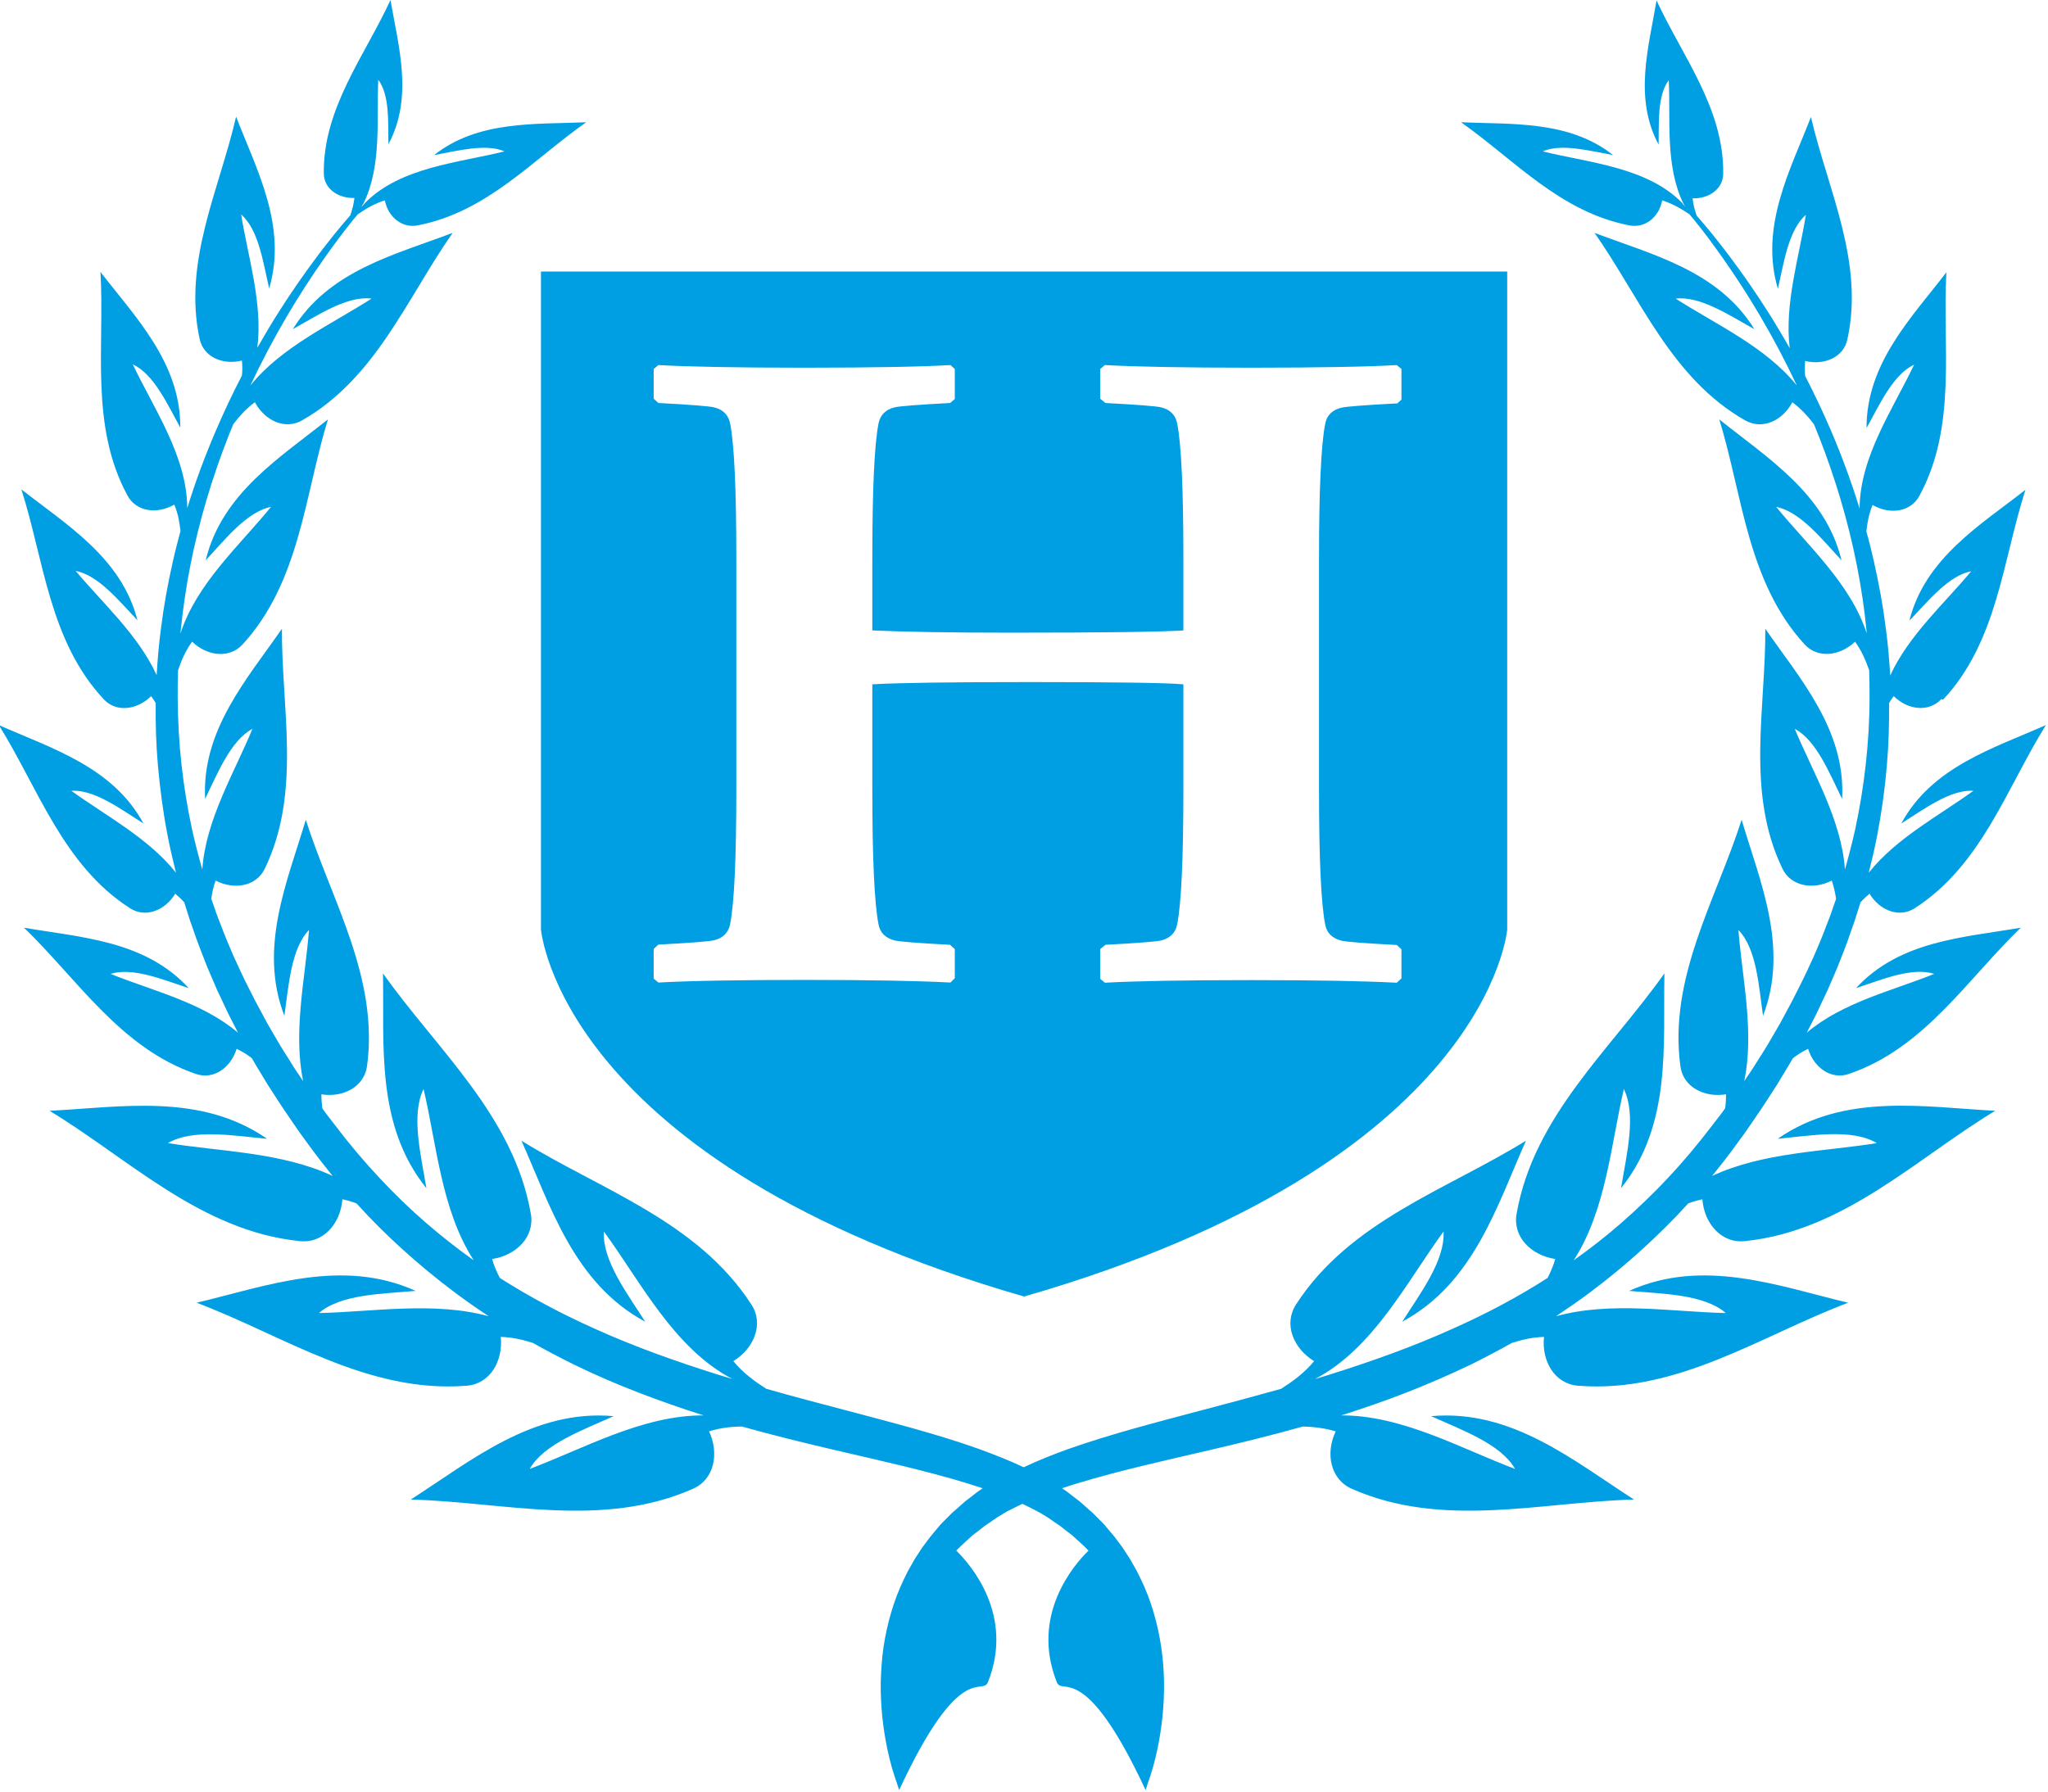
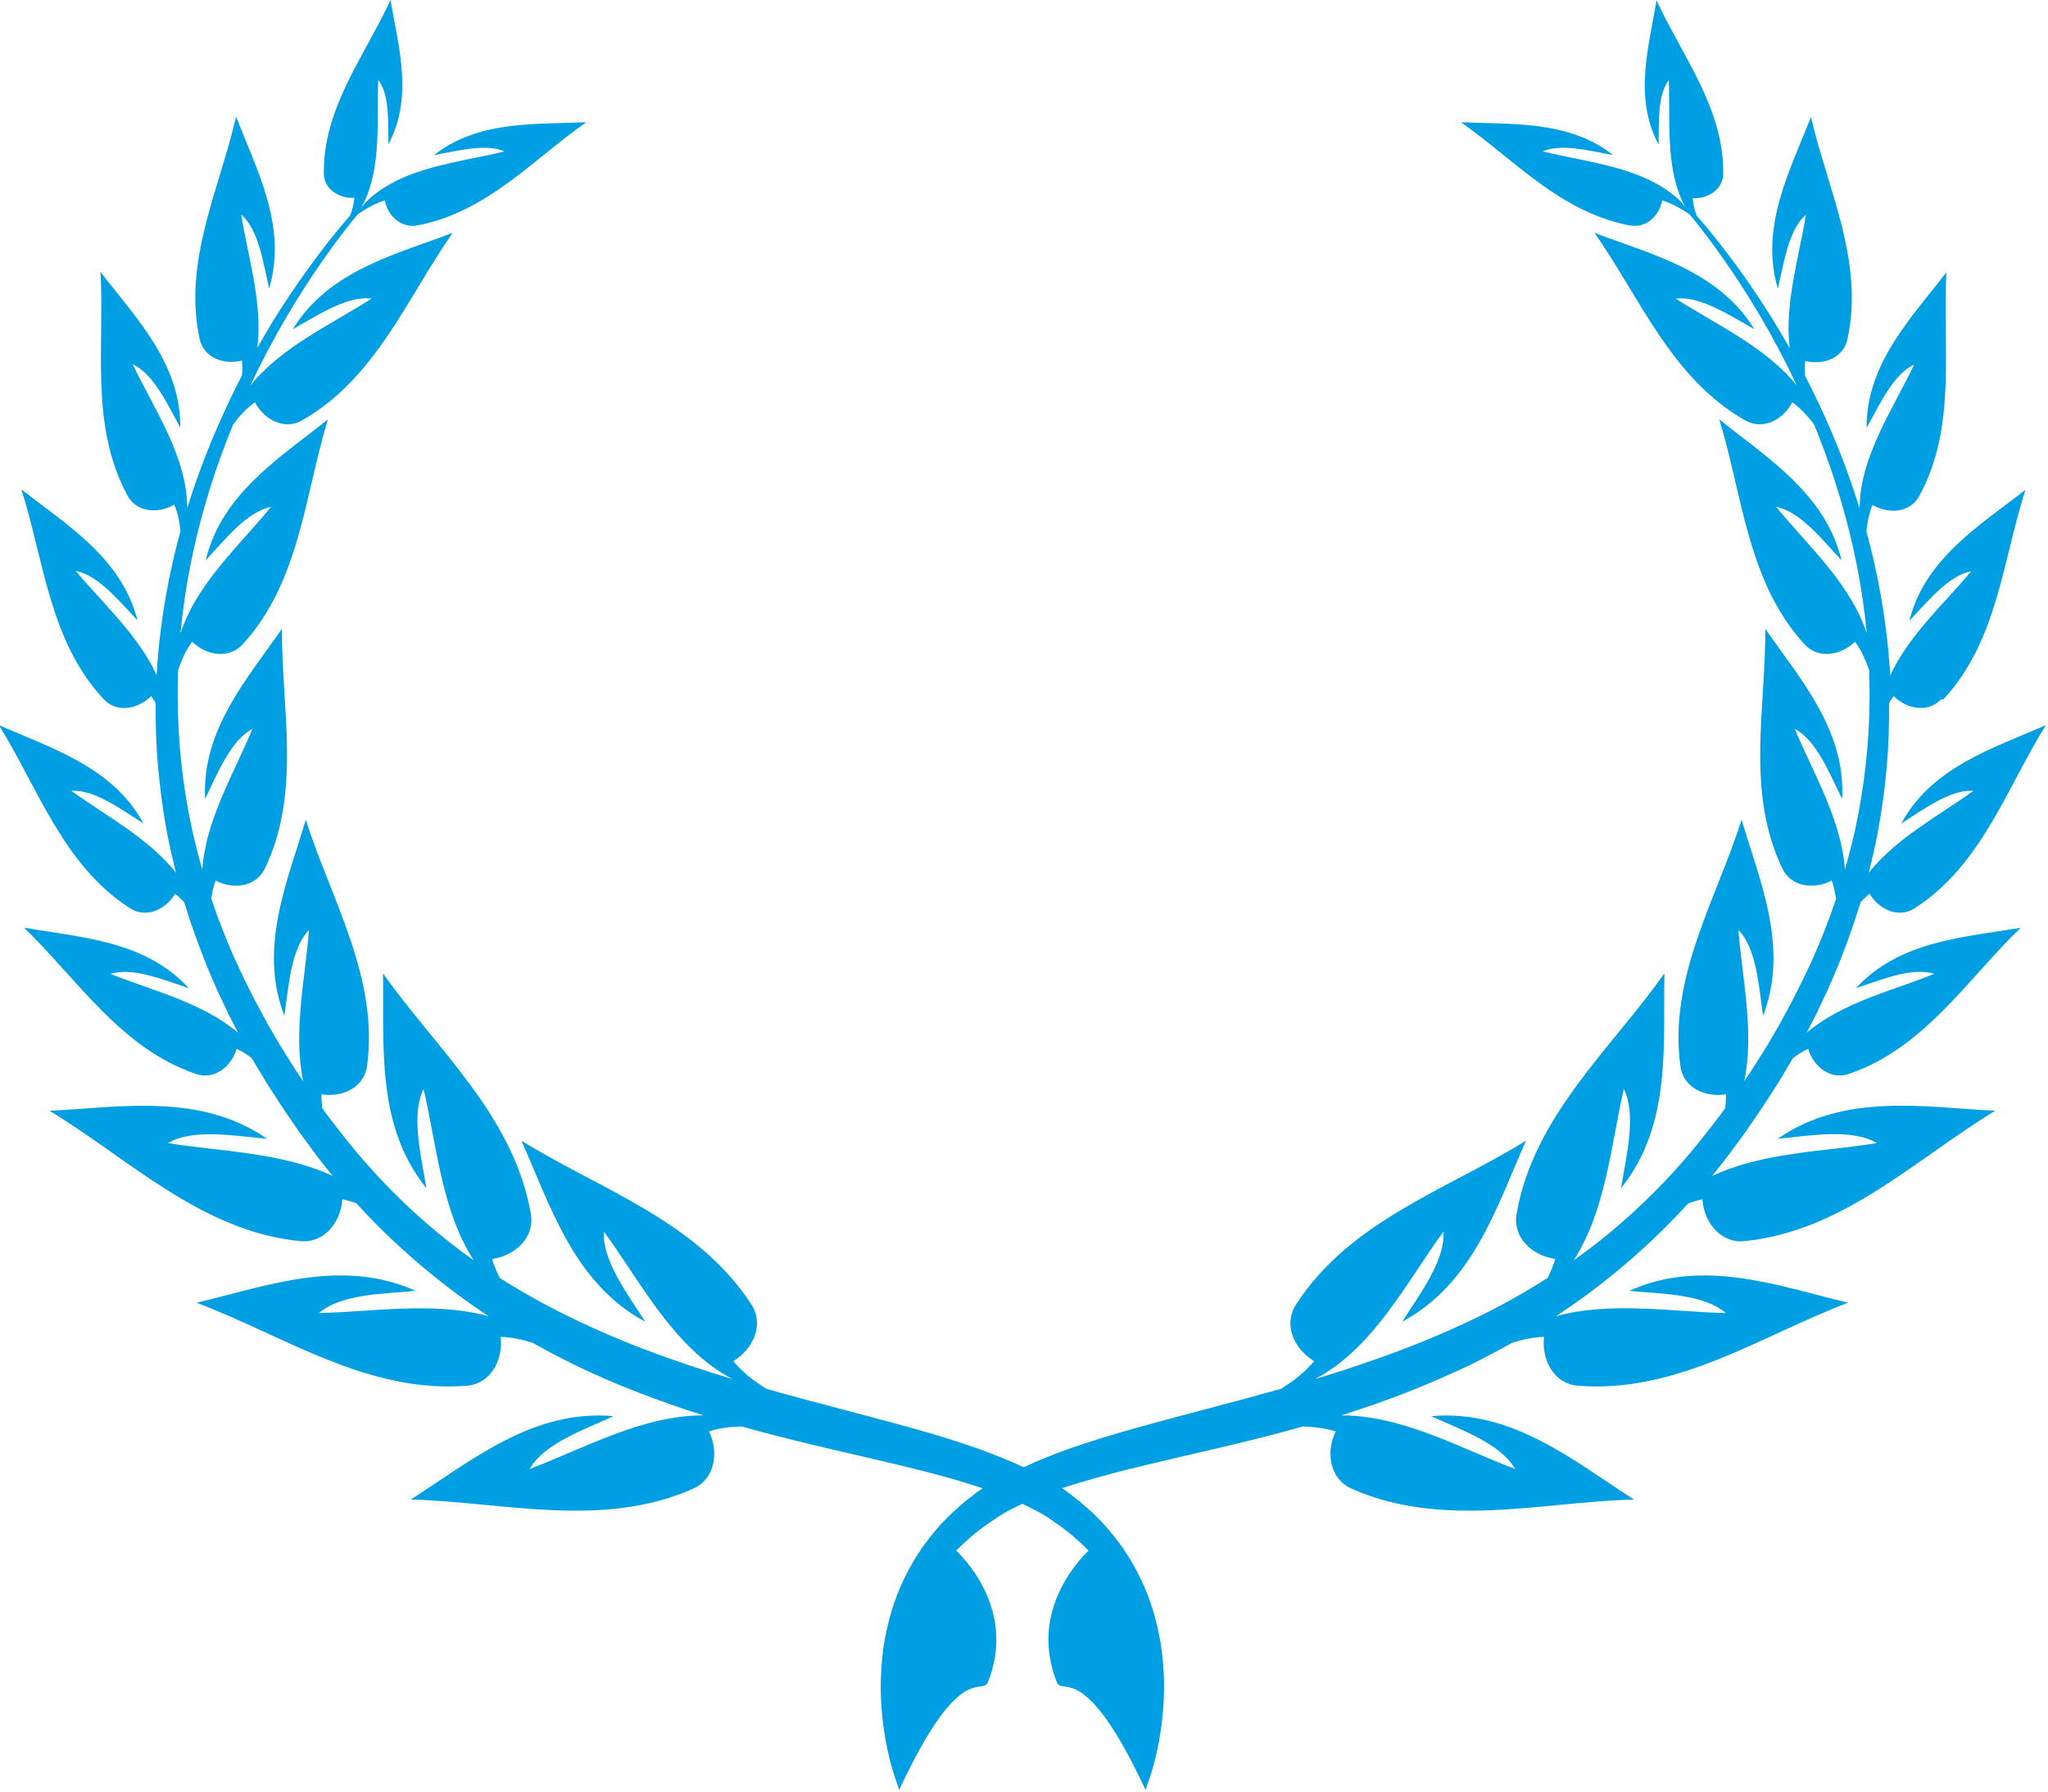
<svg xmlns="http://www.w3.org/2000/svg" id="Layer_1" viewBox="0 0 109.03 95.41">
  <defs>
    <style>.cls-1{fill:#009fe3;stroke-width:0px;}</style>
  </defs>
-   <path class="cls-1" d="M28.8,14.46v35.03s.98,12.41,25.72,19.55h0c24.74-7.14,25.72-19.55,25.72-19.55V14.46H28.8ZM74.62,21.27l-.23.21c-1.75.09-2.74.17-2.98.23-.49.12-.78.41-.86.86-.22,1.11-.33,3.51-.33,7.19v12.28c0,3.68.11,6.08.33,7.19.08.45.37.73.86.86.25.06,1.24.14,2.95.23l.25.23v1.55l-.25.23c-1.67-.09-4.26-.14-7.77-.14s-6.19.05-7.77.14l-.25-.21v-1.58l.28-.23c1.72-.09,2.7-.17,2.96-.23.49-.12.77-.41.86-.86.22-1.12.33-3.51.33-7.19v-5.59c-.86-.08-3.59-.12-8.18-.12-4.24,0-7.03.04-8.38.12v5.59c0,3.68.11,6.08.33,7.19.08.45.37.73.86.86.25.06,1.24.14,2.95.23l.25.23v1.55l-.23.23c-1.68-.09-4.27-.14-7.77-.14s-6.21.05-7.78.14l-.25-.21v-1.58l.25-.23c1.72-.09,2.7-.17,2.96-.23.49-.12.77-.41.86-.86.22-1.12.33-3.51.33-7.19v-12.28c0-3.68-.11-6.08-.33-7.19-.09-.45-.37-.74-.86-.86-.25-.06-1.24-.14-2.96-.23l-.25-.23v-1.58l.25-.21c1.62.09,4.21.14,7.78.14s6.24-.05,7.77-.14l.23.21v1.6l-.25.21c-1.71.09-2.7.17-2.95.23-.49.12-.77.41-.86.86-.22,1.11-.33,3.51-.33,7.19v3.83c1.78.08,4.24.12,7.37.12,4.91,0,7.98-.04,9.19-.12v-3.83c0-3.68-.11-6.08-.33-7.19-.09-.45-.37-.74-.86-.86-.25-.06-1.24-.14-2.96-.23l-.28-.23v-1.58l.25-.21c1.63.09,4.22.14,7.77.14s6.26-.05,7.77-.14l.25.21v1.6Z" />
  <path class="cls-1" d="M103.45,37.25c2.89-3.09,3.17-7.41,4.38-11.17-2.38,1.87-5.34,3.63-6.18,6.97.99-1.03,2.08-2.4,3.29-2.63-1.4,1.69-3.33,3.41-4.31,5.55-.05-.83-.12-1.66-.23-2.48-.15-1.21-.37-2.41-.64-3.6-.12-.53-.25-1.06-.4-1.59.05-.46.13-.93.33-1.41.9.52,2.02.39,2.49-.48,2.02-3.71,1.22-7.96,1.44-11.91-1.84,2.4-4.26,4.84-4.25,8.29.7-1.25,1.41-2.85,2.53-3.37-1.1,2.33-2.89,4.89-2.9,7.66-.43-1.4-.94-2.78-1.51-4.12-.43-1-.89-1.98-1.39-2.94-.02-.26-.02-.52,0-.8,1.01.25,2.05-.19,2.25-1.15.91-4.13-1.05-7.99-1.94-11.84-1.1,2.83-2.74,5.84-1.76,9.15.32-1.39.56-3.13,1.49-3.94-.35,2.21-1.15,4.73-.86,7.1-.38-.67-.78-1.34-1.2-2-.65-1.02-1.34-2.02-2.07-2.98-.53-.7-1.08-1.39-1.66-2.05,0,0-.01-.01-.02-.02-.1-.29-.19-.59-.22-.93.86.03,1.62-.49,1.63-1.31.04-3.49-2.19-6.27-3.55-9.23-.41,2.47-1.23,5.18.11,7.68.02-1.18-.07-2.62.54-3.43.1,2.08-.2,4.57.78,6.57,0,.02.02.03.03.05,0,.02.02.04.03.05,0,.02.02.03.03.05,0,.02.02.03.03.05-.01-.02-.03-.03-.04-.05-.04-.05-.07-.09-.1-.12h0s-.03-.03-.03-.04c0,0,0,0,0,0,0,0-.01-.01-.01-.02-1.88-1.92-4.98-2.14-7.43-2.75,1-.43,2.5-.03,3.75.2-2.35-1.86-5.4-1.63-8.1-1.75,2.82,1.98,5.27,4.78,8.96,5.49.87.17,1.59-.47,1.75-1.33.32.1.6.23.87.38.09.05.17.1.26.15,0,0,0,0,0,0,.11.07.22.14.32.21.05.06.1.12.15.18.02.02.04.05.07.08.55.67,1.07,1.38,1.57,2.09.69.98,1.34,1.99,1.95,3.02.72,1.22,1.38,2.47,1.98,3.75-1.66-2.07-4.36-3.28-6.45-4.63,1.31-.15,2.86.89,4.19,1.63-1.93-3.14-5.49-3.98-8.51-5.13,2.42,3.45,4.09,7.75,8.01,9.98.92.53,2,.02,2.52-.96.47.35.83.75,1.15,1.17.09.21.17.42.26.64.87,2.22,1.56,4.52,2.02,6.85.23,1.17.41,2.34.52,3.52,0,.05,0,.09.01.13-.85-2.65-3.18-4.72-4.82-6.74,1.29.26,2.44,1.73,3.48,2.85-.86-3.57-3.99-5.48-6.51-7.51,1.24,4.03,1.49,8.64,4.53,11.97.71.79,1.9.63,2.7-.13.36.5.57,1.01.75,1.52.02.49.02.97.02,1.46,0,1.18-.07,2.37-.2,3.54-.13,1.18-.32,2.34-.57,3.5-.16.71-.34,1.41-.54,2.11-.18-2.65-1.72-5.19-2.67-7.49,1.16.62,1.84,2.36,2.52,3.73.2-3.67-2.25-6.4-4.09-9.06.03,4.21-1.05,8.7.91,12.77.45.95,1.64,1.15,2.63.64.11.33.18.65.23.97l-.21.6-.07.21-.08.21-.16.41c-.2.56-.44,1.1-.67,1.64-.12.27-.25.54-.37.8l-.19.4-.2.4-.4.79-.42.78-.21.39-.22.38-.45.77c-.15.25-.31.5-.47.75-.16.25-.31.5-.48.75-.1.14-.2.29-.29.43.55-2.63-.12-5.54-.31-8.05.97,1,1.08,2.97,1.31,4.57,1.4-3.63-.17-7.16-1.14-10.44-1.35,4.24-3.9,8.4-3.26,13.12.14,1.11,1.27,1.69,2.43,1.5,0,.26-.01.51-.05.75l-.21.29-.54.7c-.72.94-1.47,1.84-2.28,2.7-.8.86-1.65,1.67-2.53,2.44-.8.7-1.64,1.35-2.5,1.96,1.73-2.67,1.99-6.22,2.67-9.12.68,1.39.14,3.51-.15,5.28,2.71-3.37,2.23-7.65,2.31-11.44-2.85,4.04-6.96,7.59-7.87,12.8-.22,1.22.77,2.22,2.06,2.41-.11.37-.25.7-.41,1.01-1.59,1.02-3.27,1.91-5,2.68-2.14.97-4.36,1.76-6.62,2.47-.25.08-.51.16-.76.23,3.13-1.64,4.9-5.21,6.84-7.85.09,1.54-1.24,3.29-2.2,4.8,3.81-2.05,5.04-6.17,6.59-9.64-4.21,2.61-9.37,4.27-12.24,8.72-.68,1.04-.15,2.34.96,3.02-.53.64-1.13,1.07-1.75,1.47-1.43.4-2.87.79-4.33,1.17-2.32.62-4.68,1.22-7.01,2.04-.8.29-1.59.6-2.37.97-.78-.37-1.58-.68-2.37-.97-2.33-.83-4.69-1.42-7.01-2.04-1.45-.38-2.9-.76-4.33-1.17-.62-.4-1.22-.83-1.75-1.47,1.11-.68,1.64-1.99.96-3.02-2.88-4.45-8.04-6.11-12.24-8.72,1.55,3.47,2.78,7.59,6.59,9.64-.96-1.51-2.29-3.26-2.2-4.8,1.94,2.64,3.71,6.21,6.84,7.85-.25-.08-.51-.15-.76-.23-2.26-.71-4.48-1.5-6.62-2.47-1.73-.78-3.4-1.66-5-2.68-.16-.31-.31-.65-.41-1.01,1.29-.19,2.28-1.19,2.06-2.41-.91-5.22-5.02-8.76-7.87-12.8.07,3.8-.4,8.07,2.31,11.44-.29-1.77-.83-3.9-.15-5.28.69,2.9.94,6.45,2.67,9.12-.86-.61-1.7-1.27-2.5-1.96-.89-.77-1.73-1.58-2.53-2.44-.8-.86-1.56-1.75-2.28-2.7l-.54-.7-.21-.29c-.03-.24-.05-.49-.05-.75,1.16.19,2.28-.4,2.43-1.5.64-4.72-1.92-8.88-3.26-13.12-.97,3.27-2.54,6.81-1.14,10.44.23-1.6.35-3.57,1.31-4.57-.19,2.51-.86,5.42-.31,8.05-.1-.14-.19-.29-.29-.43-.17-.24-.32-.49-.48-.75-.16-.25-.32-.5-.47-.75l-.45-.77-.22-.38-.21-.39-.42-.78-.4-.79-.2-.4-.19-.4c-.12-.27-.25-.54-.37-.8-.23-.55-.47-1.09-.67-1.64l-.16-.41-.08-.21-.07-.21-.21-.6c.04-.32.11-.64.23-.97.99.51,2.17.31,2.62-.64,1.96-4.06.88-8.55.91-12.77-1.84,2.66-4.28,5.39-4.09,9.06.67-1.37,1.36-3.11,2.52-3.73-.95,2.31-2.49,4.84-2.67,7.49-.2-.7-.38-1.4-.54-2.11-.25-1.16-.44-2.32-.57-3.5-.13-1.17-.19-2.36-.2-3.54,0-.49,0-.98.02-1.46.18-.52.39-1.03.75-1.52.8.77,1.99.92,2.7.13,3.04-3.33,3.29-7.94,4.53-11.97-2.52,2.02-5.65,3.93-6.51,7.51,1.04-1.12,2.19-2.59,3.48-2.85-1.64,2.02-3.97,4.09-4.82,6.74,0-.05,0-.09.01-.13.12-1.18.29-2.36.52-3.52.46-2.33,1.15-4.63,2.02-6.85.08-.21.17-.42.26-.64.32-.42.67-.82,1.15-1.17.53.98,1.61,1.49,2.52.96,3.92-2.23,5.59-6.53,8.01-9.98-3.02,1.15-6.59,1.99-8.51,5.13,1.33-.74,2.88-1.79,4.19-1.63-2.09,1.35-4.79,2.56-6.45,4.63.6-1.28,1.26-2.53,1.98-3.75.61-1.03,1.26-2.04,1.95-3.02.5-.71,1.02-1.41,1.57-2.09.03-.03.05-.06.07-.08.05-.06.1-.12.15-.18.1-.07.21-.14.32-.21,0,0,0,0,0,0,.33-.21.69-.4,1.12-.53.16.85.89,1.5,1.75,1.33,3.7-.71,6.14-3.51,8.97-5.49-2.7.12-5.75-.11-8.1,1.75,1.25-.23,2.76-.63,3.75-.2-2.44.61-5.54.83-7.43,2.75,0,0,0,.01-.01.02,0,0,0,0,0,0,0,0-.02.02-.03.03h0s-.08.1-.14.16c0-.02.02-.03.02-.05.01-.02.02-.03.03-.05,0-.02.02-.03.03-.05,0-.02.02-.03.03-.05.98-2,.68-4.49.78-6.57.61.81.52,2.26.54,3.43,1.34-2.51.53-5.22.11-7.68-1.36,2.96-3.59,5.75-3.55,9.23,0,.82.77,1.34,1.63,1.31-.04.34-.12.64-.22.93,0,0-.01.01-.02.02-.58.66-1.13,1.35-1.66,2.05-.73.97-1.42,1.96-2.07,2.98-.42.65-.81,1.32-1.2,2,.3-2.37-.51-4.89-.86-7.1.93.81,1.17,2.55,1.49,3.94.98-3.31-.67-6.32-1.76-9.15-.88,3.85-2.84,7.71-1.94,11.84.21.97,1.24,1.4,2.25,1.15.03.28.03.55,0,.8-.5.96-.96,1.94-1.39,2.94-.58,1.35-1.09,2.72-1.52,4.12-.01-2.77-1.8-5.33-2.9-7.66,1.12.52,1.84,2.12,2.53,3.37.02-3.45-2.4-5.89-4.25-8.29.23,3.94-.58,8.19,1.44,11.91.47.87,1.59,1,2.49.48.2.48.28.95.33,1.41-.14.53-.28,1.05-.4,1.59-.27,1.19-.49,2.39-.64,3.6-.11.82-.18,1.65-.23,2.48-.97-2.13-2.9-3.86-4.31-5.55,1.21.23,2.31,1.6,3.29,2.63-.85-3.34-3.8-5.1-6.18-6.97,1.2,3.76,1.49,8.08,4.38,11.17.67.73,1.78.57,2.53-.16.09.12.17.25.24.37-.01,1.11.02,2.23.12,3.34.11,1.22.27,2.44.5,3.64.13.69.29,1.37.46,2.05-1.47-1.85-3.78-3.06-5.57-4.36,1.23-.08,2.63.98,3.84,1.74-1.64-3.03-4.93-4.01-7.7-5.24,2.09,3.35,3.42,7.47,6.98,9.75.83.54,1.87.12,2.41-.77.18.15.34.3.48.46l.26.82.07.22.08.22.15.43c.2.58.43,1.15.65,1.72.12.28.24.56.36.84l.18.42.2.42.39.83.42.82.1.2c-1.9-1.62-4.61-2.25-6.78-3.13,1.18-.37,2.8.31,4.16.76-2.33-2.55-5.77-2.7-8.77-3.22,2.85,2.75,5.15,6.43,9.16,7.79.94.32,1.85-.34,2.16-1.34.3.14.57.31.81.5l.03.05c.15.27.31.53.47.79.16.26.31.53.48.78.33.51.66,1.03,1.01,1.53l.52.76.54.74c.4.55.82,1.09,1.25,1.62-2.7-1.27-6.01-1.3-8.77-1.75,1.33-.78,3.5-.39,5.28-.23-3.55-2.46-7.79-1.68-11.58-1.49,4.23,2.56,8.06,6.41,13.33,6.94,1.24.13,2.16-.93,2.26-2.23.27.06.51.13.75.22.76.84,1.57,1.65,2.41,2.41.91.83,1.87,1.62,2.86,2.36.58.43,1.16.84,1.77,1.24-2.91-.8-6.21-.23-9.04-.17,1.17-1.01,3.37-1.02,5.15-1.18-3.94-1.78-7.96-.25-11.66.63,4.63,1.75,9.09,4.84,14.37,4.42,1.24-.09,1.95-1.3,1.82-2.6.62.02,1.18.15,1.71.32.73.41,1.47.8,2.22,1.17,1.11.54,2.25,1.03,3.39,1.47s2.31.85,3.48,1.22c0,0,.02,0,.03,0-3.26-.03-6.43,1.78-9.29,2.85.77-1.34,2.84-2.07,4.47-2.81-4.3-.38-7.6,2.39-10.8,4.44,4.95.13,10.17,1.57,15.02-.57,1.14-.5,1.41-1.88.86-3.06.6-.19,1.17-.25,1.74-.26,1.67.47,3.35.88,5.02,1.27,1.17.27,2.34.54,3.5.82,1.16.28,2.31.58,3.43.92.29.09.59.19.88.28-.06.04-.12.08-.18.12-.13.09-.26.19-.38.29l-.38.29-.36.32-.18.16c-.06.05-.12.1-.18.16l-.34.34-.17.17c-.06.06-.11.12-.16.18l-.31.37c-.11.12-.2.25-.3.38-.1.13-.19.26-.29.39l-.26.4-.13.2c-.04.07-.08.14-.12.21l-.24.42c-.07.14-.14.29-.21.43-.56,1.15-.9,2.38-1.09,3.61-.09.62-.13,1.24-.15,1.86-.01.62.02,1.24.08,1.85.13,1.22.37,2.42.79,3.58l.11.34c3.27-7.03,4.42-4.98,4.73-5.75,1.41-3.57-.92-6.25-1.69-7,.16-.17.34-.33.51-.49l.31-.28c.05-.05.11-.09.16-.13l.17-.13.33-.26.35-.24c.12-.08.23-.16.35-.24.12-.07.24-.15.36-.22.12-.07.24-.14.37-.2.13-.06.25-.13.38-.19.08-.04.15-.07.23-.11.08.04.15.07.23.11.13.06.25.13.38.19.13.07.25.14.37.2.12.07.24.14.36.22.12.07.23.16.35.24l.35.24.33.26.17.13c.06.04.11.08.16.13l.31.28c.18.16.35.32.51.49-.77.75-3.1,3.43-1.69,7,.3.77,1.46-1.27,4.73,5.75l.11-.34c.42-1.15.66-2.36.79-3.58.06-.61.09-1.23.08-1.85-.01-.62-.06-1.24-.15-1.86-.19-1.23-.53-2.47-1.09-3.61-.07-.14-.14-.29-.21-.43l-.24-.42c-.04-.07-.08-.14-.12-.21l-.13-.2-.26-.4c-.09-.13-.19-.26-.29-.39-.1-.13-.19-.26-.3-.38l-.31-.37c-.05-.06-.1-.12-.16-.18l-.17-.17-.34-.34c-.05-.06-.12-.11-.18-.16l-.18-.16-.36-.32-.38-.29c-.13-.1-.25-.2-.38-.29-.06-.04-.12-.08-.18-.12.29-.1.58-.19.88-.28,1.12-.34,2.27-.64,3.43-.92,1.16-.28,2.33-.55,3.5-.82,1.67-.39,3.35-.8,5.02-1.27.56.02,1.13.08,1.74.26-.56,1.18-.28,2.56.86,3.06,4.85,2.14,10.08.7,15.02.57-3.2-2.05-6.49-4.82-10.8-4.44,1.63.74,3.7,1.47,4.47,2.81-2.86-1.07-6.03-2.88-9.29-2.85,0,0,.02,0,.03,0,1.17-.37,2.33-.77,3.48-1.22s2.28-.94,3.39-1.47c.75-.37,1.49-.76,2.22-1.17.53-.17,1.09-.3,1.71-.32-.14,1.3.58,2.51,1.82,2.6,5.28.42,9.74-2.67,14.37-4.42-3.69-.88-7.72-2.41-11.66-.63,1.78.16,3.98.17,5.15,1.18-2.83-.06-6.13-.64-9.04.17.6-.4,1.19-.81,1.77-1.24.99-.74,1.95-1.53,2.86-2.36.84-.77,1.65-1.57,2.41-2.41.24-.09.49-.16.75-.22.1,1.3,1.02,2.36,2.26,2.23,5.27-.54,9.1-4.38,13.33-6.94-3.79-.2-8.03-.97-11.58,1.49,1.78-.17,3.95-.56,5.28.23-2.76.45-6.07.48-8.77,1.75.43-.53.85-1.07,1.25-1.62l.54-.74.52-.76c.35-.5.68-1.02,1.01-1.53.17-.25.32-.52.48-.78.16-.26.32-.53.47-.79l.03-.05c.25-.19.51-.36.81-.5.31,1,1.22,1.66,2.16,1.34,4.02-1.36,6.31-5.04,9.16-7.79-2.99.52-6.43.67-8.77,3.22,1.36-.45,2.98-1.14,4.16-.76-2.17.88-4.88,1.51-6.78,3.13l.1-.2.42-.82.39-.83.2-.42.18-.42c.12-.28.25-.56.36-.84.22-.57.46-1.14.65-1.72l.15-.43.08-.22.07-.22.26-.82c.14-.16.3-.31.48-.46.54.89,1.58,1.31,2.41.77,3.56-2.29,4.89-6.4,6.98-9.75-2.77,1.23-6.06,2.21-7.7,5.24,1.21-.76,2.61-1.82,3.84-1.74-1.79,1.3-4.1,2.51-5.57,4.36.17-.68.33-1.36.46-2.05.23-1.21.4-2.42.5-3.64.1-1.11.13-2.23.12-3.34.07-.12.15-.25.25-.37.74.73,1.85.88,2.53.16" />
</svg>